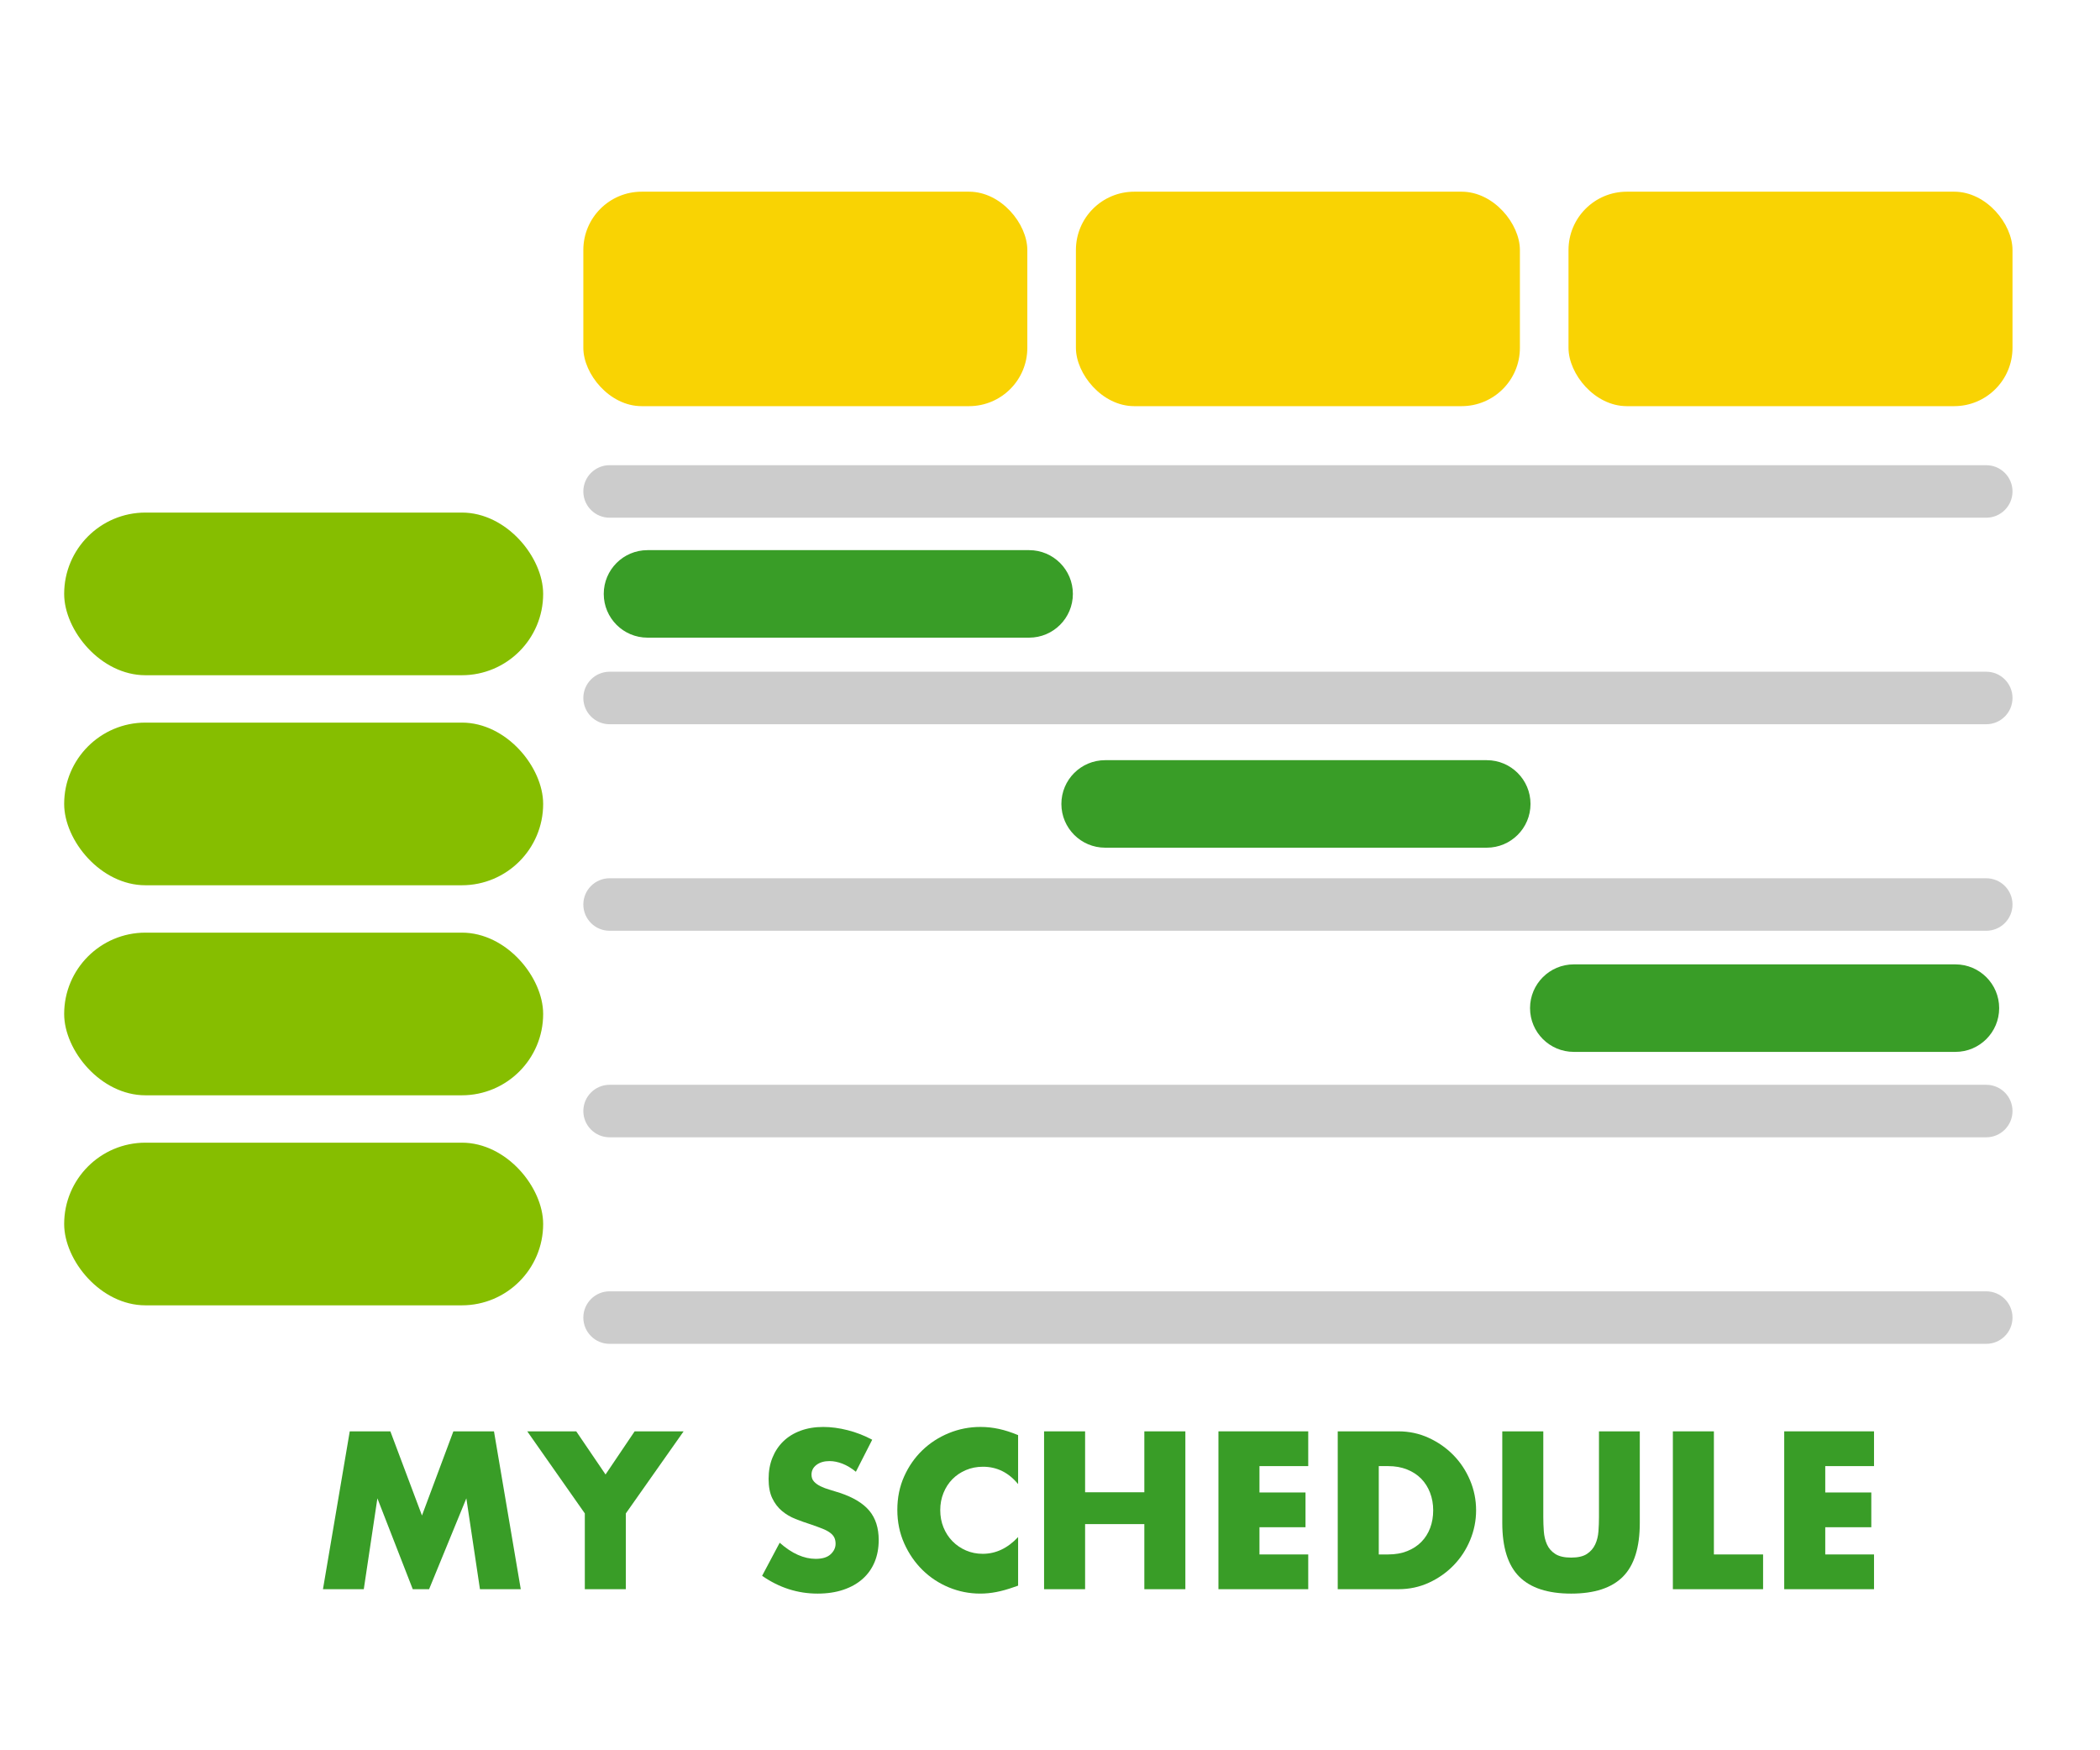
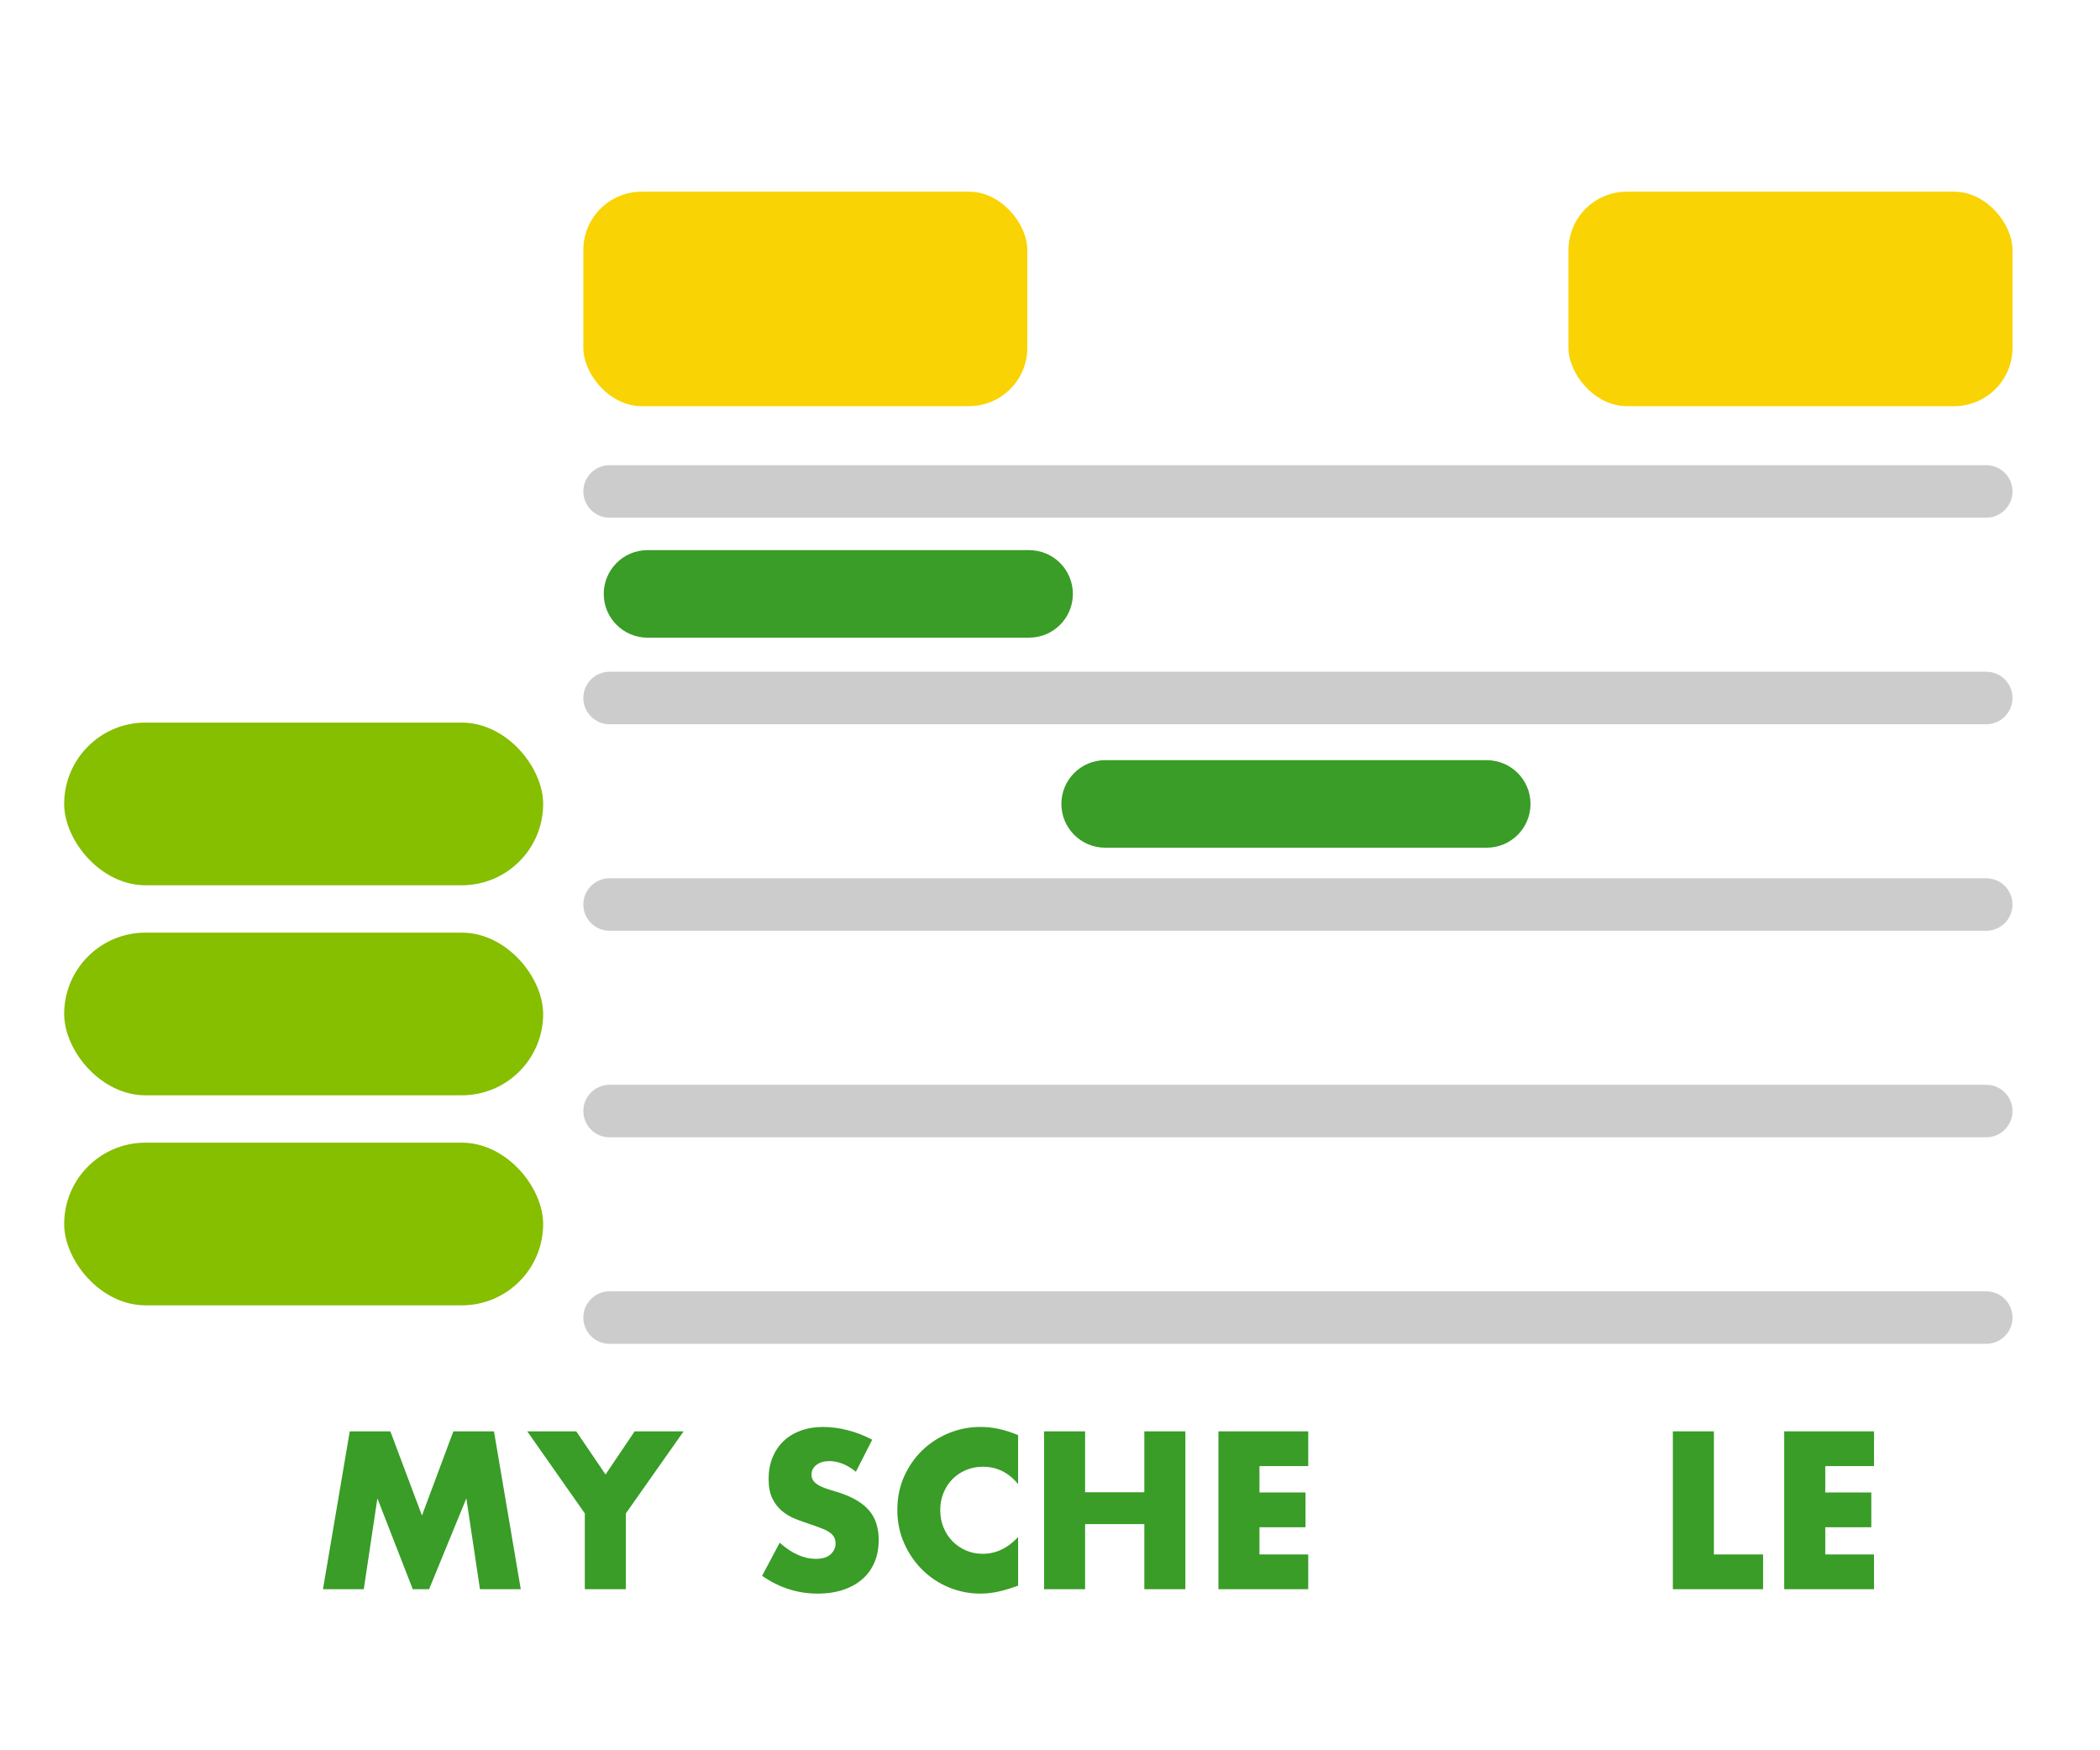
<svg xmlns="http://www.w3.org/2000/svg" id="_レイヤー_1" viewBox="0 0 360 300">
  <defs>
    <style>.cls-1{fill:#f9d303;}.cls-1,.cls-2,.cls-3,.cls-4{stroke-width:0px;}.cls-2{fill:#86be00;}.cls-3{fill:#399d27;}.cls-4{fill:#ccc;}</style>
  </defs>
  <path class="cls-4" d="M340.5,124.135H104.5c-2.485,0-4.5-2.015-4.5-4.5s2.015-4.5,4.5-4.5h236c2.485,0,4.5,2.015,4.5,4.5s-2.015,4.5-4.5,4.5Z" />
  <path class="cls-4" d="M340.5,88.735H104.5c-2.485,0-4.5-2.015-4.5-4.5s2.015-4.5,4.5-4.5h236c2.485,0,4.5,2.015,4.5,4.5s-2.015,4.5-4.5,4.5Z" />
  <path class="cls-4" d="M340.5,159.535H104.5c-2.485,0-4.5-2.015-4.5-4.5s2.015-4.5,4.5-4.5h236c2.485,0,4.5,2.015,4.5,4.5s-2.015,4.5-4.5,4.5Z" />
  <path class="cls-4" d="M340.5,194.935H104.5c-2.485,0-4.5-2.015-4.5-4.5s2.015-4.5,4.5-4.5h236c2.485,0,4.5,2.015,4.5,4.5s-2.015,4.5-4.5,4.5Z" />
  <path class="cls-4" d="M340.5,230.335H104.5c-2.485,0-4.5-2.015-4.5-4.5s2.015-4.5,4.5-4.5h236c2.485,0,4.5,2.015,4.5,4.5s-2.015,4.5-4.5,4.5Z" />
  <rect class="cls-1" x="100" y="32.855" width="76.113" height="36.761" rx="10" ry="10" />
-   <rect class="cls-2" x="11" y="87.855" width="82.113" height="27.88" rx="13.94" ry="13.94" />
  <rect class="cls-2" x="11" y="123.855" width="82.113" height="27.88" rx="13.94" ry="13.94" />
  <rect class="cls-2" x="11" y="159.855" width="82.113" height="27.88" rx="13.94" ry="13.94" />
  <rect class="cls-2" x="11" y="195.855" width="82.113" height="27.88" rx="13.94" ry="13.94" />
-   <rect class="cls-1" x="184.443" y="32.855" width="76.113" height="36.761" rx="10" ry="10" />
  <rect class="cls-1" x="268.887" y="32.855" width="76.113" height="36.761" rx="10" ry="10" />
  <path class="cls-3" d="M176.422,109.295h-65.422c-4.143,0-7.5-3.357-7.5-7.5s3.357-7.5,7.5-7.5h65.422c4.143,0,7.5,3.357,7.5,7.5s-3.357,7.5-7.5,7.5Z" />
  <path class="cls-3" d="M254.873,145.295h-65.422c-4.143,0-7.5-3.357-7.5-7.5s3.357-7.5,7.5-7.5h65.422c4.143,0,7.5,3.357,7.5,7.5s-3.357,7.5-7.5,7.5Z" />
-   <path class="cls-3" d="M335.215,180.295h-65.422c-4.143,0-7.5-3.357-7.5-7.5s3.357-7.5,7.5-7.5h65.422c4.143,0,7.5,3.357,7.5,7.5s-3.357,7.5-7.5,7.5Z" />
  <path class="cls-3" d="M55.365,272.391l4.593-27.057h6.961l5.419,14.426,5.383-14.426h6.961l4.593,27.057h-6.997l-2.332-15.574-6.388,15.574h-2.799l-6.064-15.574-2.332,15.574h-6.997Z" />
  <path class="cls-3" d="M100.255,259.401l-9.867-14.066h8.396l5.023,7.393,4.988-7.393h8.396l-9.904,14.066v12.99h-7.033v-12.99Z" />
  <path class="cls-3" d="M146.724,252.261c-.766-.621-1.531-1.082-2.296-1.381-.767-.299-1.508-.449-2.226-.449-.909,0-1.65.215-2.225.646-.574.43-.861.992-.861,1.685,0,.479.144.874.431,1.185.287.311.664.581,1.131.808.466.228.992.425,1.578.592.586.168,1.167.348,1.741.539,2.296.766,3.977,1.788,5.041,3.067,1.065,1.28,1.597,2.948,1.597,5.006,0,1.388-.232,2.644-.699,3.768-.467,1.125-1.148,2.087-2.046,2.889-.896.802-1.997,1.424-3.301,1.866-1.305.442-2.781.664-4.432.664-3.421,0-6.591-1.018-9.509-3.051l3.014-5.67c1.053.934,2.093,1.628,3.122,2.082,1.028.455,2.045.682,3.05.682,1.148,0,2.004-.264,2.565-.789.562-.526.844-1.125.844-1.795,0-.406-.072-.759-.215-1.059-.144-.299-.384-.574-.718-.824-.336-.252-.771-.485-1.31-.701-.538-.215-1.19-.453-1.955-.717-.909-.287-1.801-.604-2.674-.951-.873-.346-1.65-.807-2.332-1.381s-1.232-1.298-1.65-2.172c-.419-.873-.628-1.978-.628-3.318s.221-2.554.663-3.643c.442-1.088,1.065-2.022,1.866-2.799s1.782-1.382,2.942-1.812,2.458-.646,3.894-.646c1.34,0,2.739.186,4.198.557,1.459.371,2.858.916,4.198,1.633l-2.799,5.49Z" />
  <path class="cls-3" d="M174.533,254.378c-1.627-1.985-3.637-2.978-6.028-2.978-1.053,0-2.027.191-2.925.574-.896.383-1.668.903-2.314,1.56-.645.658-1.154,1.441-1.524,2.352-.371.908-.557,1.89-.557,2.941,0,1.077.185,2.07.557,2.978.37.91.885,1.699,1.543,2.369.657.67,1.429,1.195,2.314,1.578.885.383,1.842.574,2.87.574,2.249,0,4.271-.957,6.064-2.871v8.326l-.718.25c-1.076.383-2.081.664-3.014.844-.934.18-1.855.27-2.764.27-1.865,0-3.654-.353-5.364-1.059-1.711-.705-3.218-1.699-4.521-2.978s-2.351-2.799-3.14-4.558-1.184-3.678-1.184-5.759.388-3.988,1.166-5.724c.776-1.734,1.817-3.229,3.122-4.485,1.303-1.256,2.816-2.236,4.539-2.943,1.723-.705,3.528-1.059,5.418-1.059,1.077,0,2.136.115,3.176.342,1.041.228,2.135.58,3.283,1.059v8.396Z" />
  <path class="cls-3" d="M186.017,255.777h10.155v-10.442h7.033v27.057h-7.033v-11.16h-10.155v11.16h-7.033v-27.057h7.033v10.442Z" />
  <path class="cls-3" d="M224.268,251.292h-8.36v4.521h7.894v5.957h-7.894v4.664h8.36v5.957h-15.394v-27.057h15.394v5.957Z" />
-   <path class="cls-3" d="M229.327,245.335h10.406c1.842,0,3.57.371,5.185,1.113,1.615.741,3.026,1.728,4.234,2.96,1.208,1.232,2.159,2.667,2.853,4.306.693,1.639,1.04,3.356,1.04,5.149,0,1.77-.341,3.476-1.022,5.114s-1.627,3.08-2.835,4.323c-1.208,1.244-2.619,2.237-4.234,2.978-1.614.741-3.354,1.112-5.221,1.112h-10.406v-27.057ZM236.36,266.434h1.614c1.221,0,2.309-.191,3.266-.574.957-.382,1.764-.908,2.422-1.578s1.16-1.465,1.508-2.387c.347-.92.52-1.932.52-3.032,0-1.076-.18-2.081-.539-3.015-.358-.933-.867-1.733-1.524-2.404-.658-.669-1.466-1.195-2.423-1.578s-2.033-.574-3.229-.574h-1.614v15.143Z" />
-   <path class="cls-3" d="M264.565,245.335v14.713c0,.789.029,1.597.09,2.422.06.825.238,1.573.538,2.242.299.67.771,1.215,1.417,1.633.646.42,1.555.629,2.728.629,1.172,0,2.075-.209,2.709-.629.634-.418,1.106-.963,1.418-1.633.31-.669.496-1.417.556-2.242s.09-1.633.09-2.422v-14.713h6.997v15.682c0,4.211-.963,7.284-2.889,9.223-1.926,1.938-4.886,2.906-8.881,2.906s-6.962-.969-8.899-2.906c-1.938-1.938-2.906-5.012-2.906-9.223v-15.682h7.033Z" />
  <path class="cls-3" d="M293.81,245.335v21.1h8.433v5.957h-15.466v-27.057h7.033Z" />
  <path class="cls-3" d="M321.26,251.292h-8.36v4.521h7.894v5.957h-7.894v4.664h8.36v5.957h-15.394v-27.057h15.394v5.957Z" />
</svg>